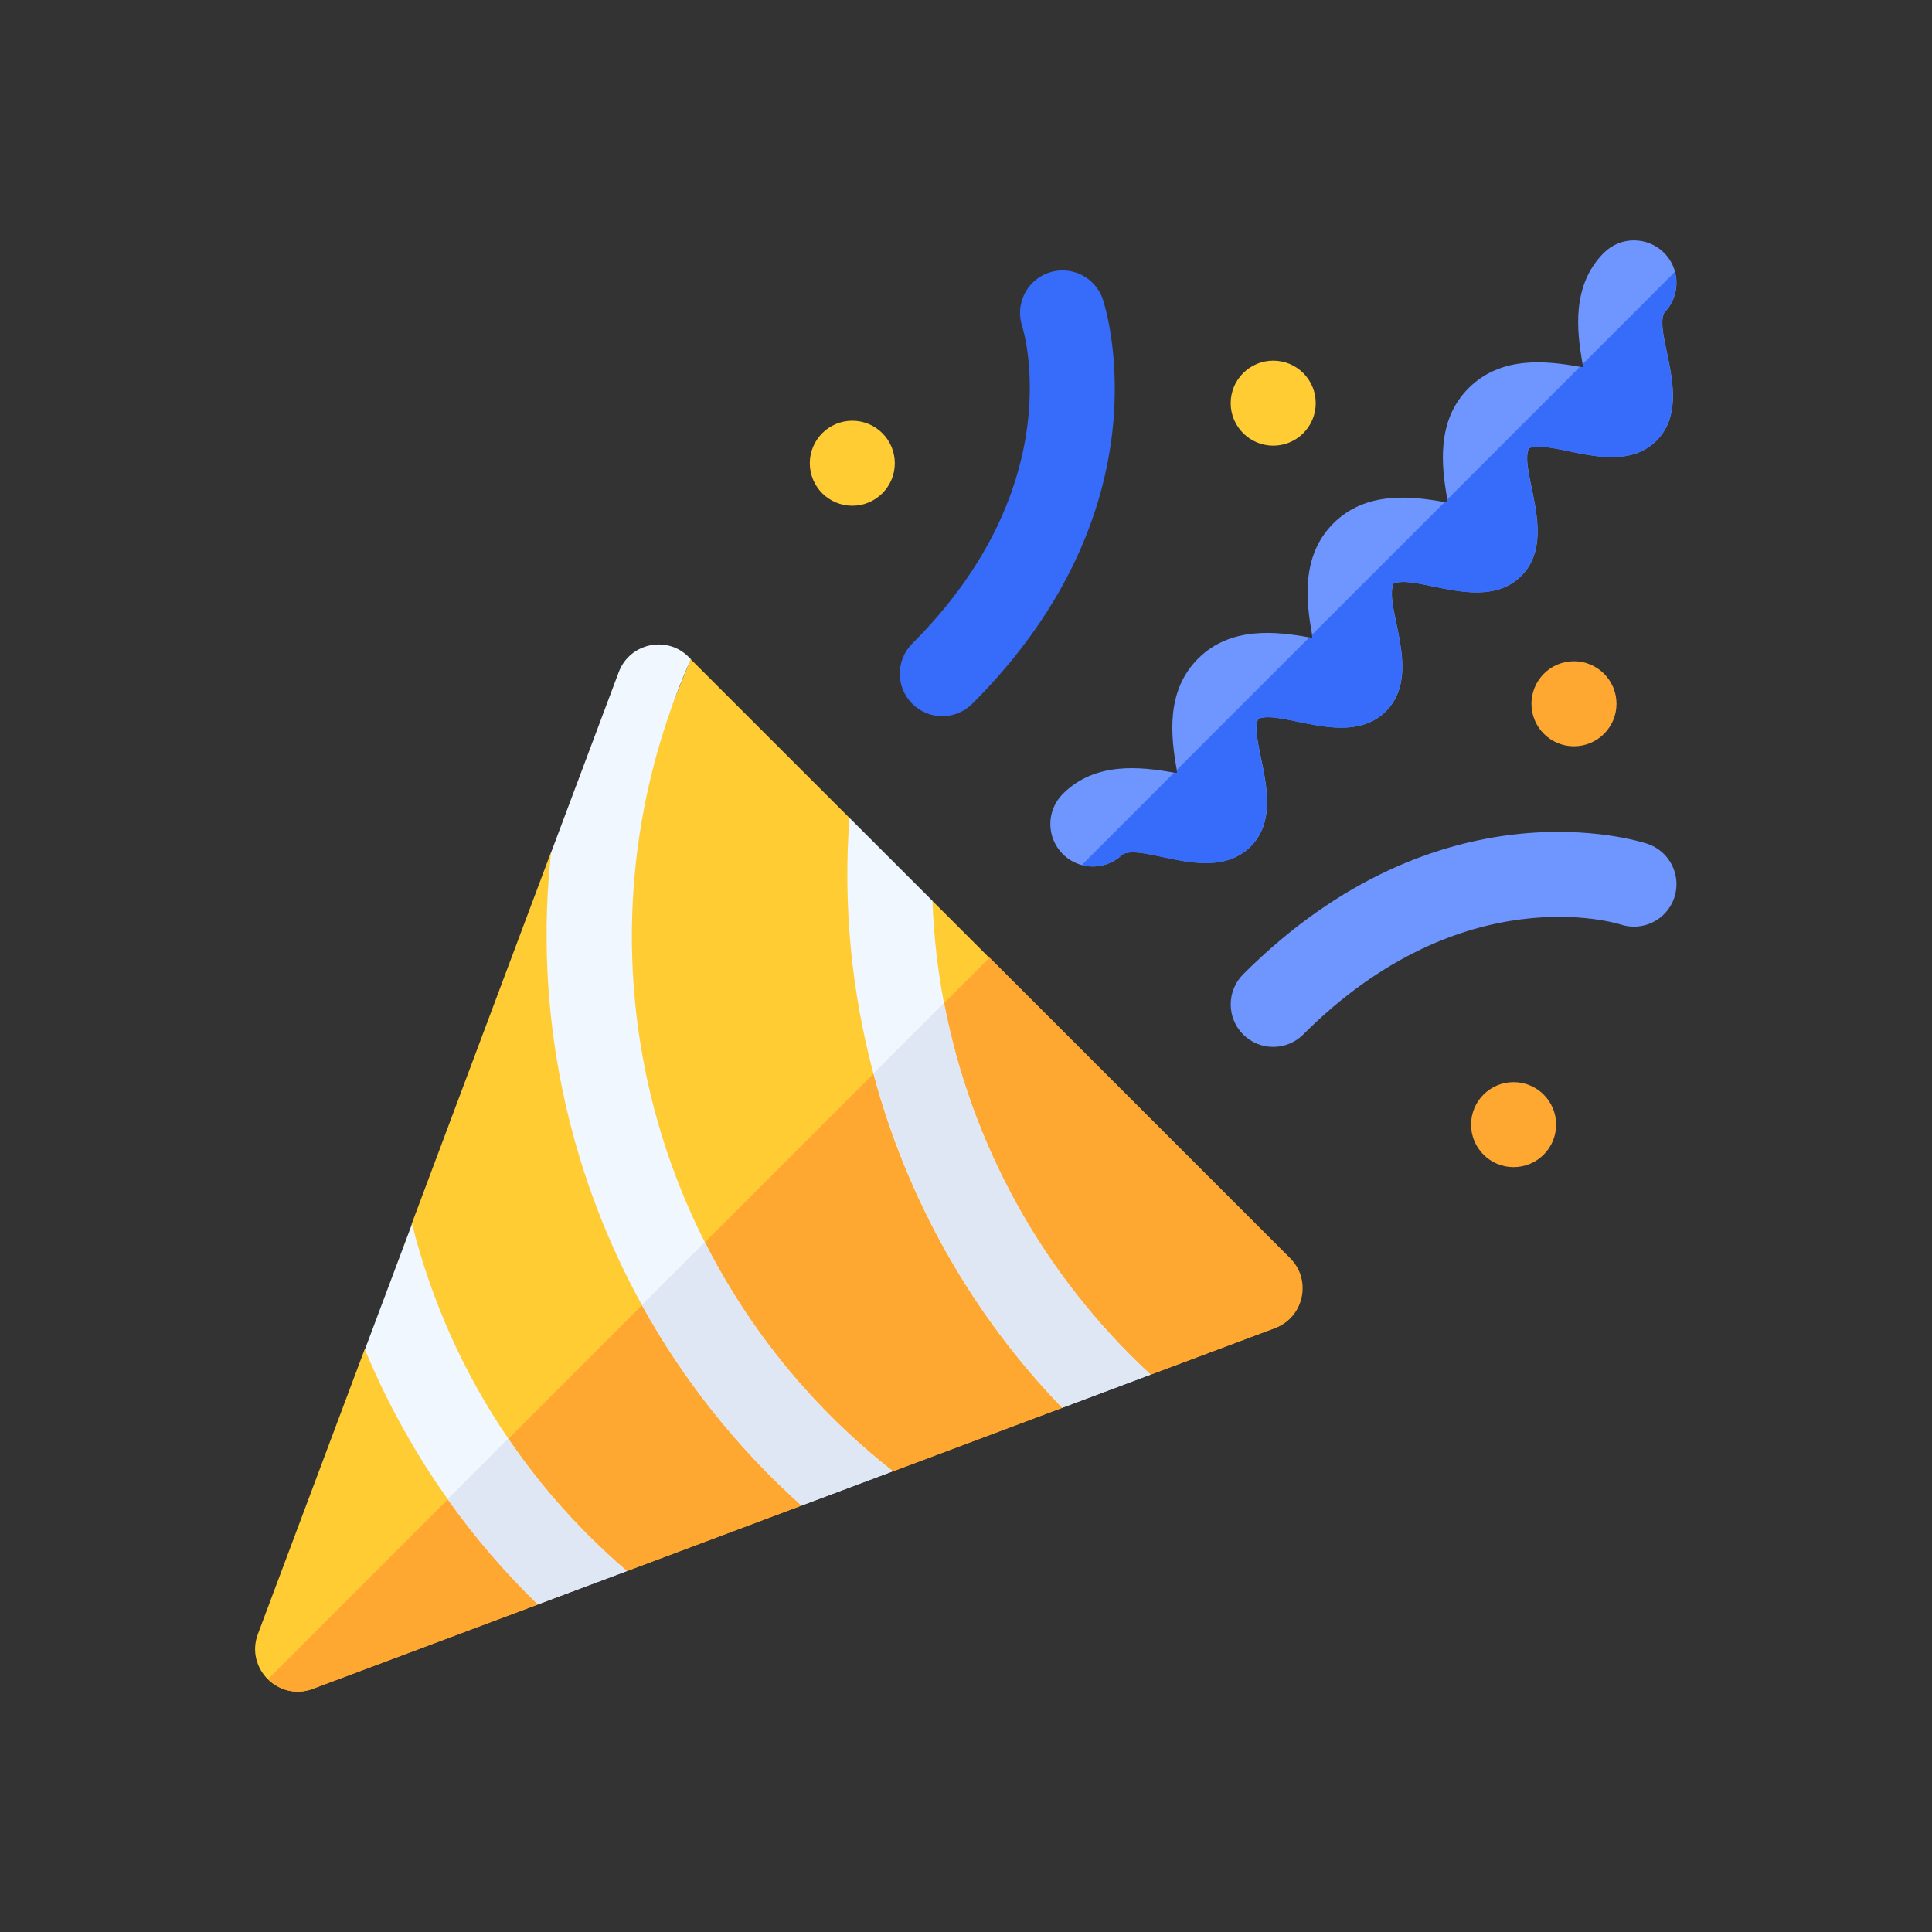
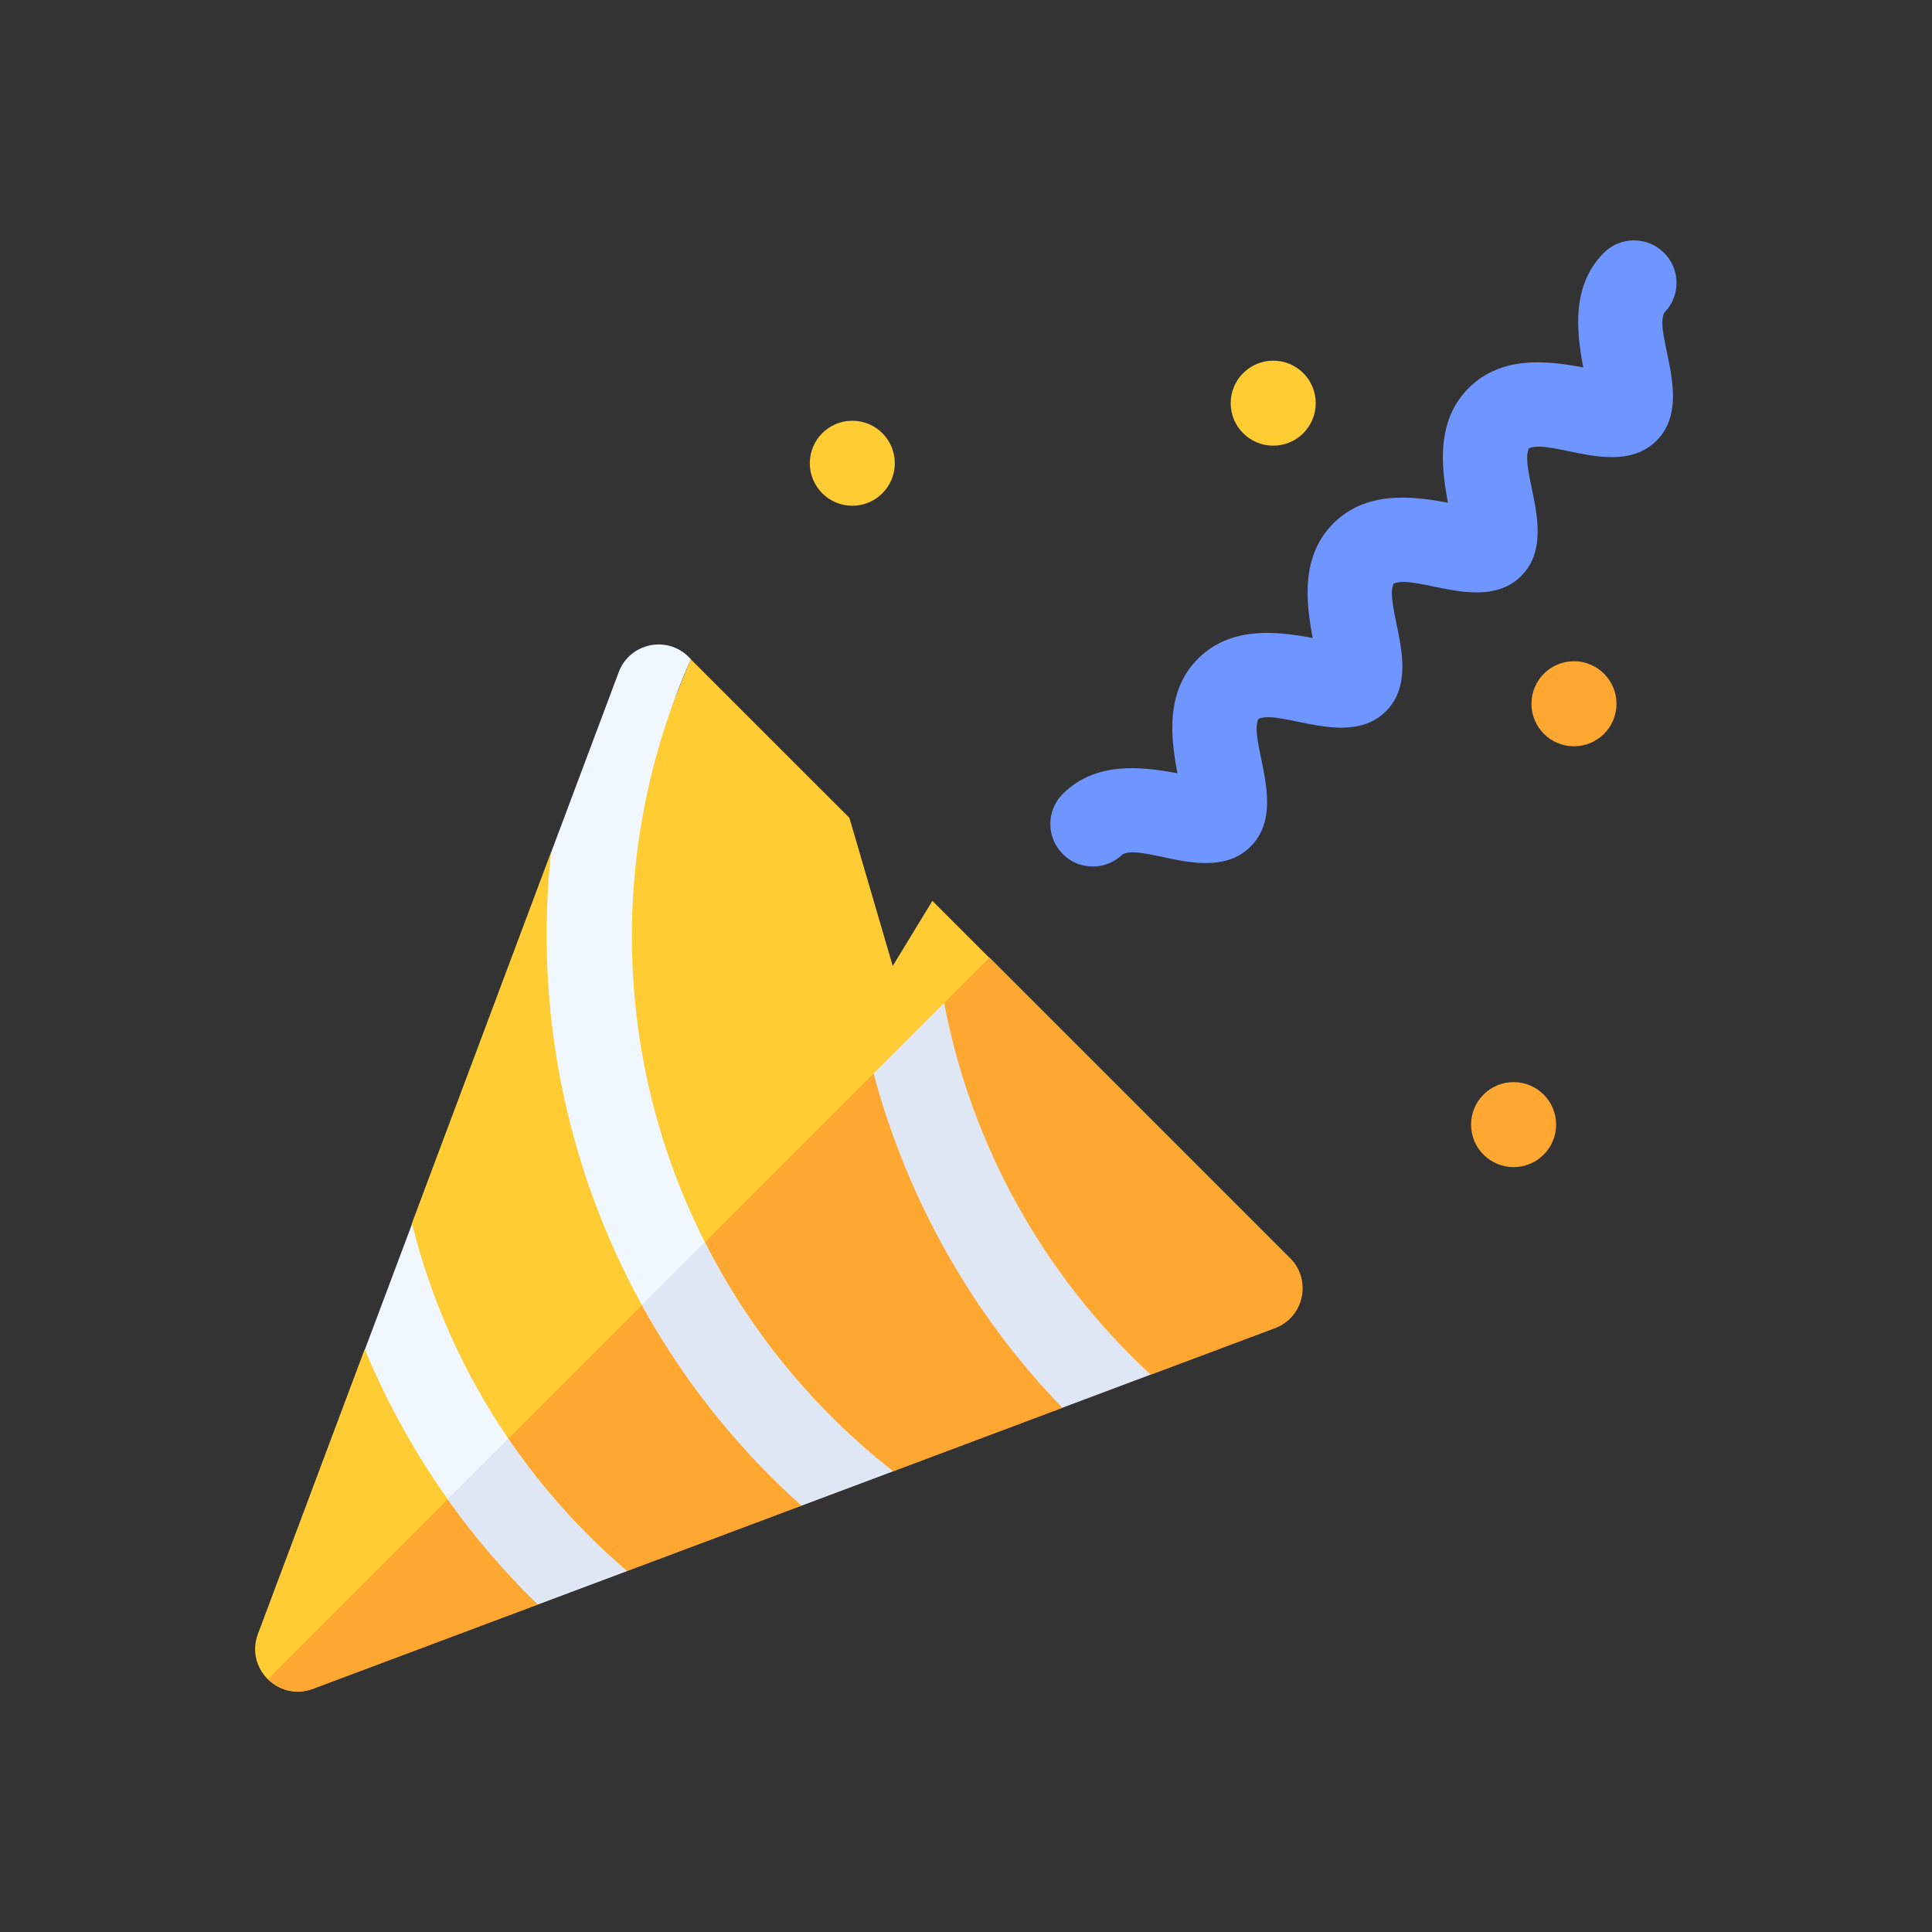
<svg xmlns="http://www.w3.org/2000/svg" width="40" height="40" viewBox="0 0 40 40" fill="none">
  <rect x="0" y="0" width="40" height="40" fill="#333333" stroke="none" />
  <g id="love 1">
    <g id="Group">
      <g id="Group_2">
        <g id="Group_3">
          <path id="Vector" d="M26.702 26.05L19.304 18.652L18.483 19.999L17.586 16.933L14.3 13.648L12.442 18.219L11.406 17.65L8.524 25.338V25.339L8.608 27.686L7.548 27.94V27.941L5.339 33.832C5.207 34.184 5.313 34.534 5.541 34.763C5.769 34.991 6.118 35.098 6.472 34.965L11.133 33.218L11.312 32.127L12.975 32.527L16.591 31.171V29.818L18.483 30.461L21.99 29.146L22.359 28.097L23.818 28.46H23.819L26.389 27.497C26.989 27.271 27.154 26.501 26.702 26.05Z" fill="#FFCC33" />
        </g>
      </g>
      <path id="Vector_2" d="M26.398 27.497L23.828 28.46C23.828 28.46 23.828 28.46 23.828 28.46L22.368 28.097L22 29.146L18.493 30.462L16.6 29.818V31.171L12.984 32.527L11.322 32.127L11.143 33.218L6.481 34.965C6.128 35.099 5.778 34.991 5.551 34.763L20.488 19.826L26.712 26.05C27.163 26.501 26.999 27.272 26.398 27.497Z" fill="#FEA832" />
      <g id="Group_4">
-         <path id="Vector_3" d="M23.819 28.46L21.991 29.146C20.125 27.218 18.778 24.829 18.082 22.223C17.63 20.529 17.452 18.742 17.587 16.933L19.306 18.651C19.331 19.364 19.411 20.069 19.543 20.762C20.102 23.697 21.592 26.401 23.819 28.46Z" fill="#F0F7FF" />
-       </g>
+         </g>
      <path id="Vector_4" d="M23.823 28.46L21.995 29.146C20.129 27.218 18.782 24.829 18.086 22.223L19.547 20.762C20.106 23.698 21.596 26.401 23.823 28.46Z" fill="#DFE7F4" />
      <g id="Group_5">
        <path id="Vector_5" d="M18.487 30.46L16.595 31.17C15.264 29.979 14.148 28.575 13.289 27.018C11.712 24.162 11.056 20.87 11.41 17.649L12.811 13.914C13.036 13.316 13.805 13.148 14.258 13.601L14.304 13.646C12.53 17.649 12.742 22.059 14.591 25.715C15.521 27.557 16.849 29.177 18.487 30.46Z" fill="#F0F7FF" />
      </g>
      <path id="Vector_6" d="M18.488 30.461L16.595 31.171C15.265 29.98 14.148 28.576 13.289 27.019L14.592 25.716C15.522 27.558 16.85 29.178 18.488 30.461Z" fill="#DFE7F4" />
      <g id="Group_6">
        <path id="Vector_7" d="M12.981 32.527L11.139 33.217C10.453 32.551 9.827 31.823 9.271 31.039C8.64 30.161 8.028 29.083 7.555 27.941V27.94L8.531 25.339C8.933 26.946 9.61 28.445 10.524 29.786C11.213 30.798 12.037 31.719 12.981 32.527Z" fill="#F0F7FF" />
      </g>
      <path id="Vector_8" d="M12.975 32.526L11.134 33.217C10.447 32.551 9.822 31.823 9.266 31.039L10.518 29.786C11.207 30.798 12.032 31.718 12.975 32.526Z" fill="#DFE7F4" />
      <g id="Group_7">
-         <path id="Vector_9" d="M18.887 14.57C18.543 14.226 18.543 13.669 18.887 13.325C22.198 10.014 21.174 6.789 21.164 6.757C21.01 6.296 21.259 5.797 21.72 5.644C22.181 5.49 22.68 5.739 22.834 6.2C22.892 6.374 24.204 10.498 20.131 14.57C19.788 14.914 19.23 14.914 18.887 14.57Z" fill="#376CFB" />
-       </g>
+         </g>
      <g id="Group_8">
-         <path id="Vector_10" d="M25.738 21.417C26.082 21.761 26.639 21.761 26.983 21.417C30.294 18.106 33.519 19.13 33.551 19.14C34.012 19.294 34.511 19.045 34.665 18.584C34.818 18.123 34.569 17.624 34.108 17.47C33.934 17.412 29.811 16.1 25.738 20.172C25.395 20.516 25.395 21.074 25.738 21.417Z" fill="#6F96FF" />
-       </g>
+         </g>
      <g id="Group_9">
        <path id="Vector_11" d="M34.297 9.124C33.521 9.9 32.137 9.076 31.653 9.282C31.447 9.768 32.271 11.15 31.496 11.925C30.72 12.701 29.337 11.877 28.852 12.083C28.645 12.569 29.471 13.95 28.695 14.726C27.919 15.501 26.535 14.678 26.051 14.883C25.845 15.369 26.67 16.751 25.894 17.526C25.102 18.318 23.703 17.458 23.243 17.687C23.014 17.913 22.69 17.988 22.398 17.91C22.254 17.872 22.117 17.796 22.004 17.683C21.66 17.339 21.66 16.781 22.004 16.437C22.676 15.765 23.616 15.872 24.311 15.998C24.333 16.002 24.355 16.006 24.377 16.01C24.373 15.989 24.369 15.966 24.365 15.944C24.239 15.25 24.132 14.309 24.805 13.636C25.477 12.965 26.417 13.071 27.112 13.197C27.134 13.201 27.156 13.205 27.178 13.209C27.174 13.188 27.17 13.165 27.166 13.143C27.04 12.449 26.933 11.508 27.606 10.836C28.278 10.164 29.218 10.27 29.912 10.396C29.935 10.4 29.957 10.404 29.979 10.409C29.975 10.387 29.971 10.364 29.966 10.342C29.841 9.648 29.734 8.707 30.407 8.035C31.078 7.363 32.019 7.469 32.713 7.595C32.736 7.599 32.758 7.604 32.78 7.608C32.776 7.586 32.771 7.564 32.767 7.541C32.642 6.847 32.535 5.907 33.207 5.234C33.551 4.891 34.108 4.891 34.452 5.234C34.565 5.347 34.642 5.484 34.68 5.629C34.758 5.92 34.684 6.244 34.457 6.474C34.231 6.929 35.081 8.34 34.297 9.124Z" fill="#6F96FF" />
      </g>
-       <path id="Vector_12" d="M34.293 9.124C33.517 9.9 32.133 9.076 31.649 9.282C31.443 9.768 32.268 11.15 31.492 11.925C30.716 12.701 29.333 11.877 28.848 12.083C28.642 12.569 29.467 13.95 28.691 14.726C27.915 15.502 26.531 14.678 26.047 14.884C25.841 15.37 26.666 16.751 25.89 17.527C25.099 18.319 23.699 17.459 23.239 17.688C23.01 17.914 22.686 17.989 22.395 17.911L24.307 15.998C24.329 16.002 24.352 16.006 24.373 16.011C24.369 15.989 24.365 15.967 24.361 15.944L27.108 13.197C27.13 13.202 27.152 13.206 27.174 13.21C27.17 13.188 27.166 13.166 27.162 13.143L29.909 10.397C29.931 10.401 29.953 10.405 29.975 10.409C29.971 10.387 29.967 10.365 29.963 10.343L32.709 7.596C32.732 7.6 32.754 7.604 32.776 7.608C32.772 7.586 32.768 7.564 32.764 7.542L34.676 5.629C34.754 5.92 34.68 6.244 34.453 6.474C34.227 6.93 35.077 8.34 34.293 9.124Z" fill="#376CFB" />
      <g id="Group_10">
        <path id="Vector_13" d="M26.361 9.227C26.847 9.227 27.241 8.833 27.241 8.347C27.241 7.861 26.847 7.467 26.361 7.467C25.875 7.467 25.48 7.861 25.48 8.347C25.48 8.833 25.875 9.227 26.361 9.227Z" fill="#FFCC33" />
      </g>
      <g id="Group_11">
        <path id="Vector_14" d="M32.587 15.451C33.073 15.451 33.468 15.057 33.468 14.571C33.468 14.085 33.073 13.69 32.587 13.69C32.101 13.69 31.707 14.085 31.707 14.571C31.707 15.057 32.101 15.451 32.587 15.451Z" fill="#FEA832" />
      </g>
      <g id="Group_12">
        <path id="Vector_15" d="M31.337 24.164C31.823 24.164 32.218 23.77 32.218 23.284C32.218 22.798 31.823 22.404 31.337 22.404C30.851 22.404 30.457 22.798 30.457 23.284C30.457 23.77 30.851 24.164 31.337 24.164Z" fill="#FEA832" />
      </g>
      <g id="Group_13">
        <path id="Vector_16" d="M17.646 10.471C18.132 10.471 18.526 10.077 18.526 9.591C18.526 9.105 18.132 8.711 17.646 8.711C17.16 8.711 16.766 9.105 16.766 9.591C16.766 10.077 17.16 10.471 17.646 10.471Z" fill="#FFCC33" />
      </g>
    </g>
  </g>
</svg>